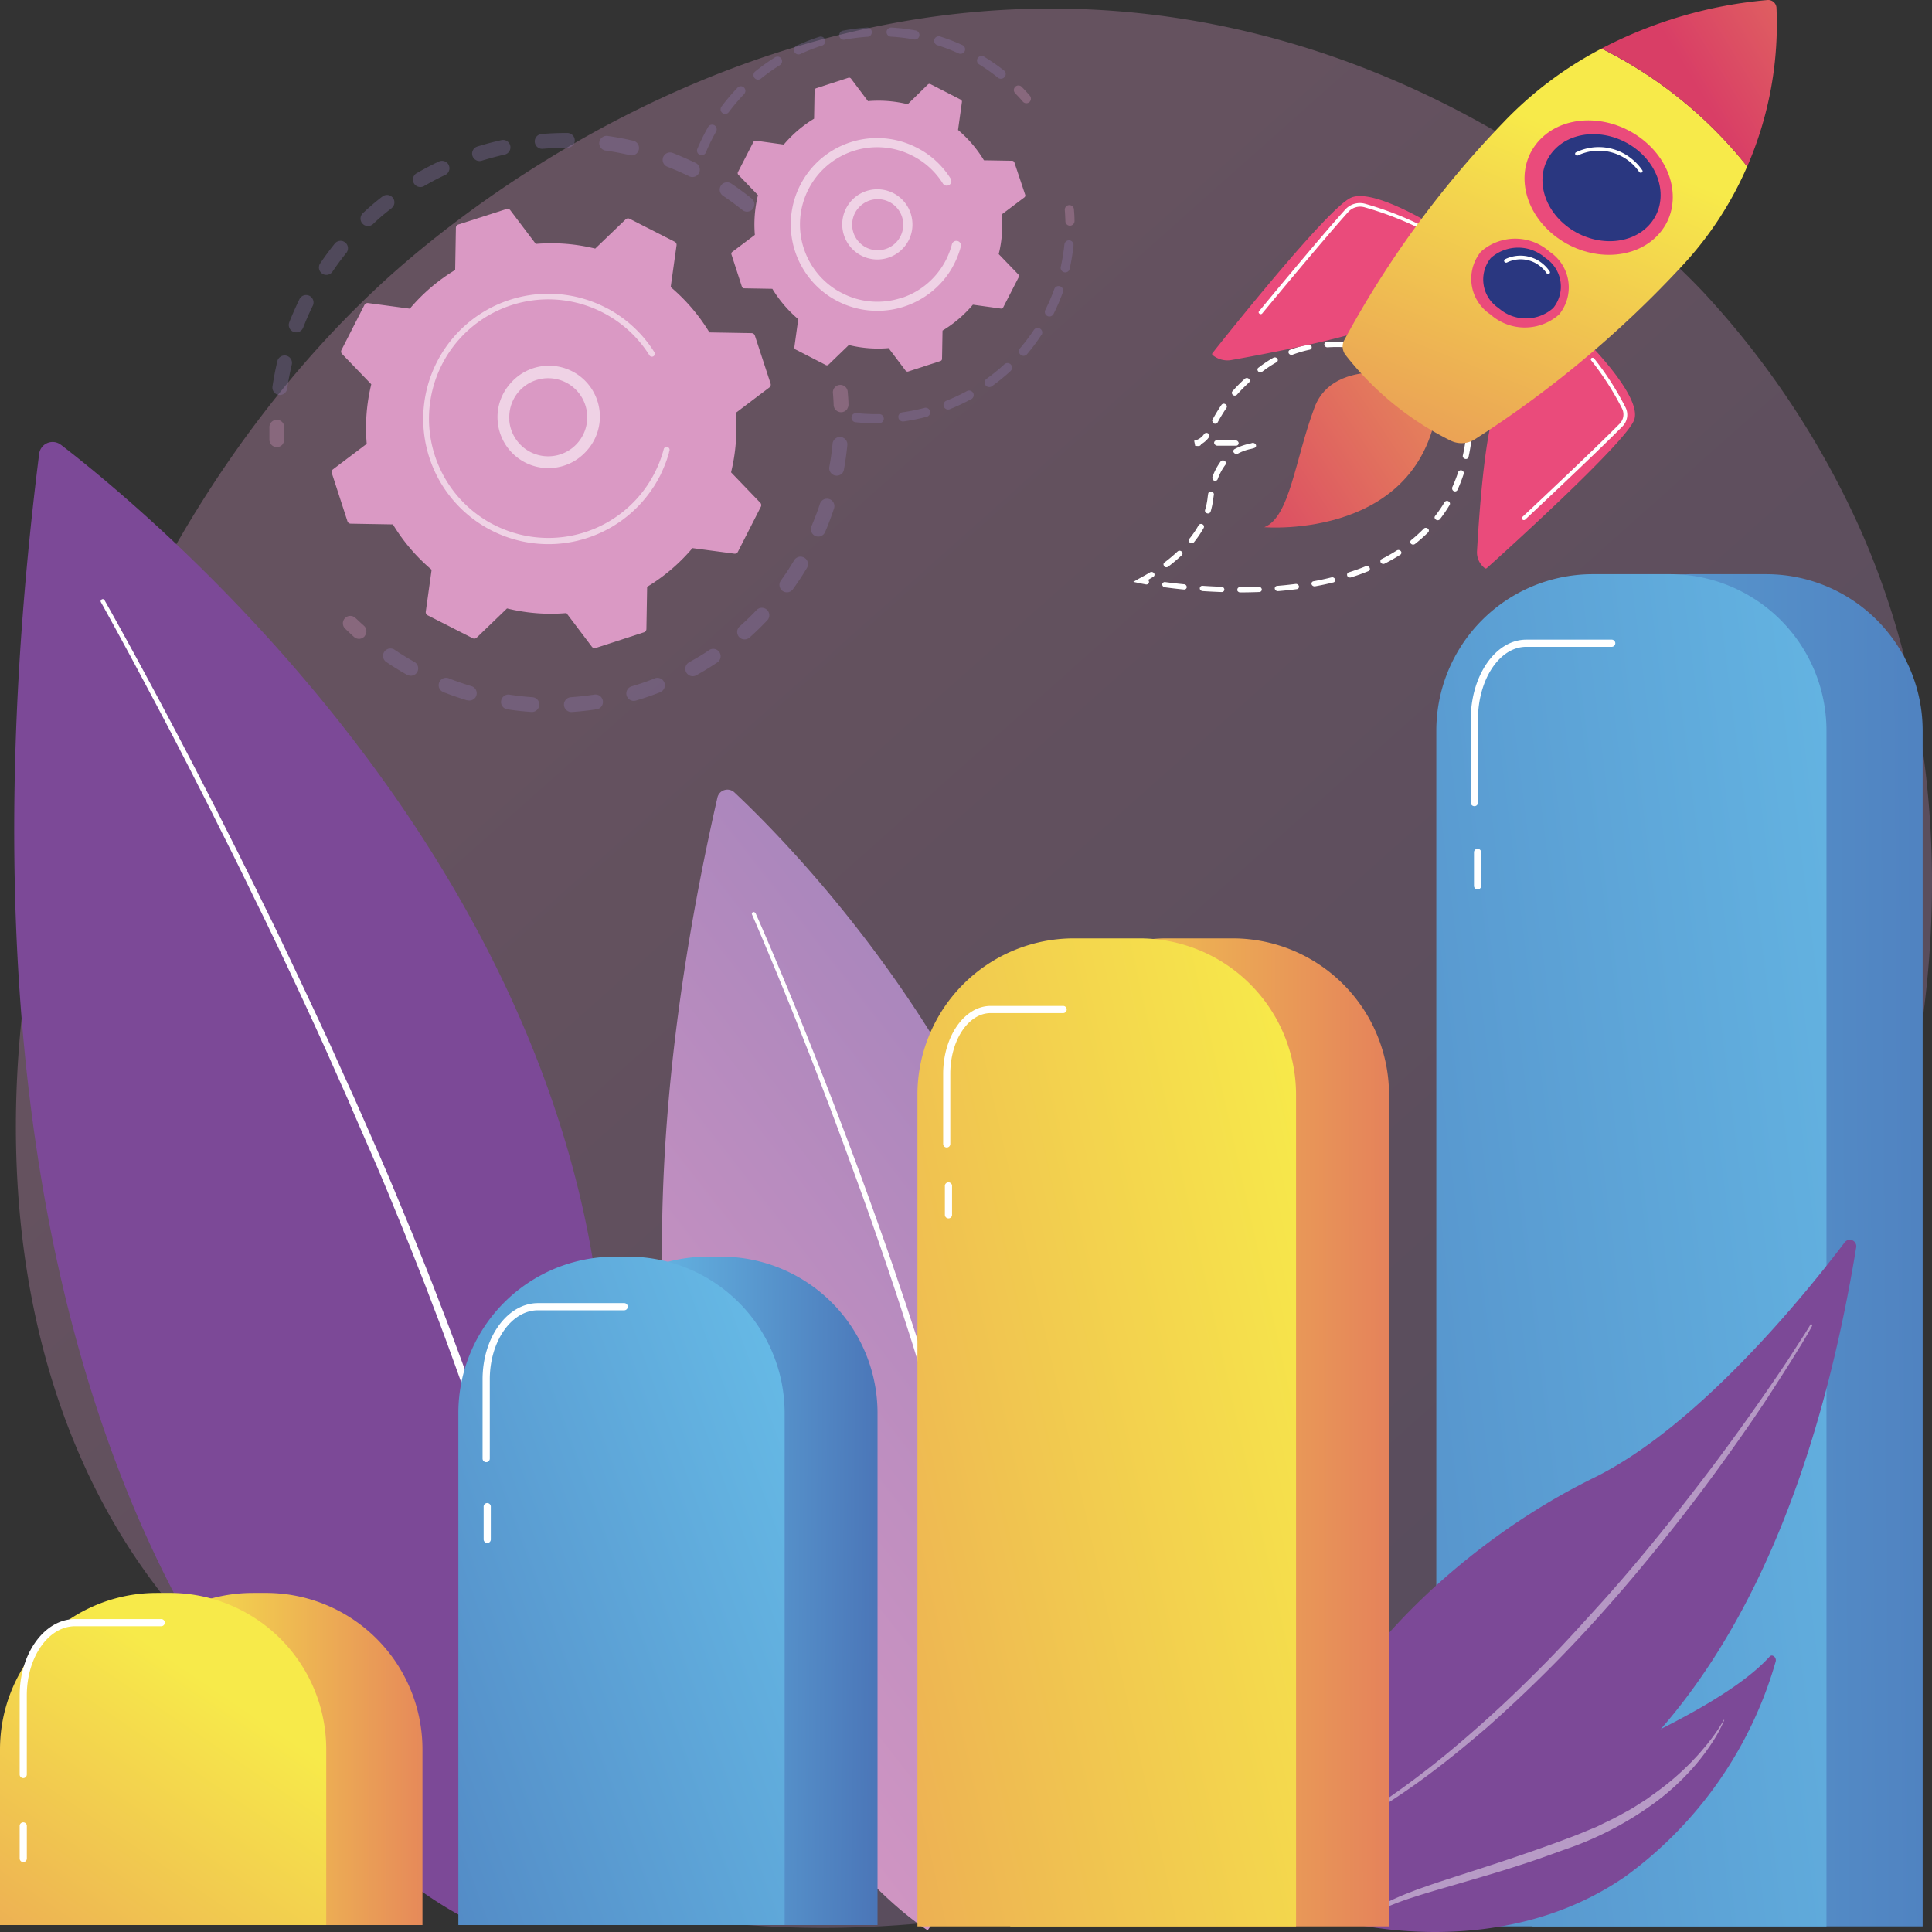
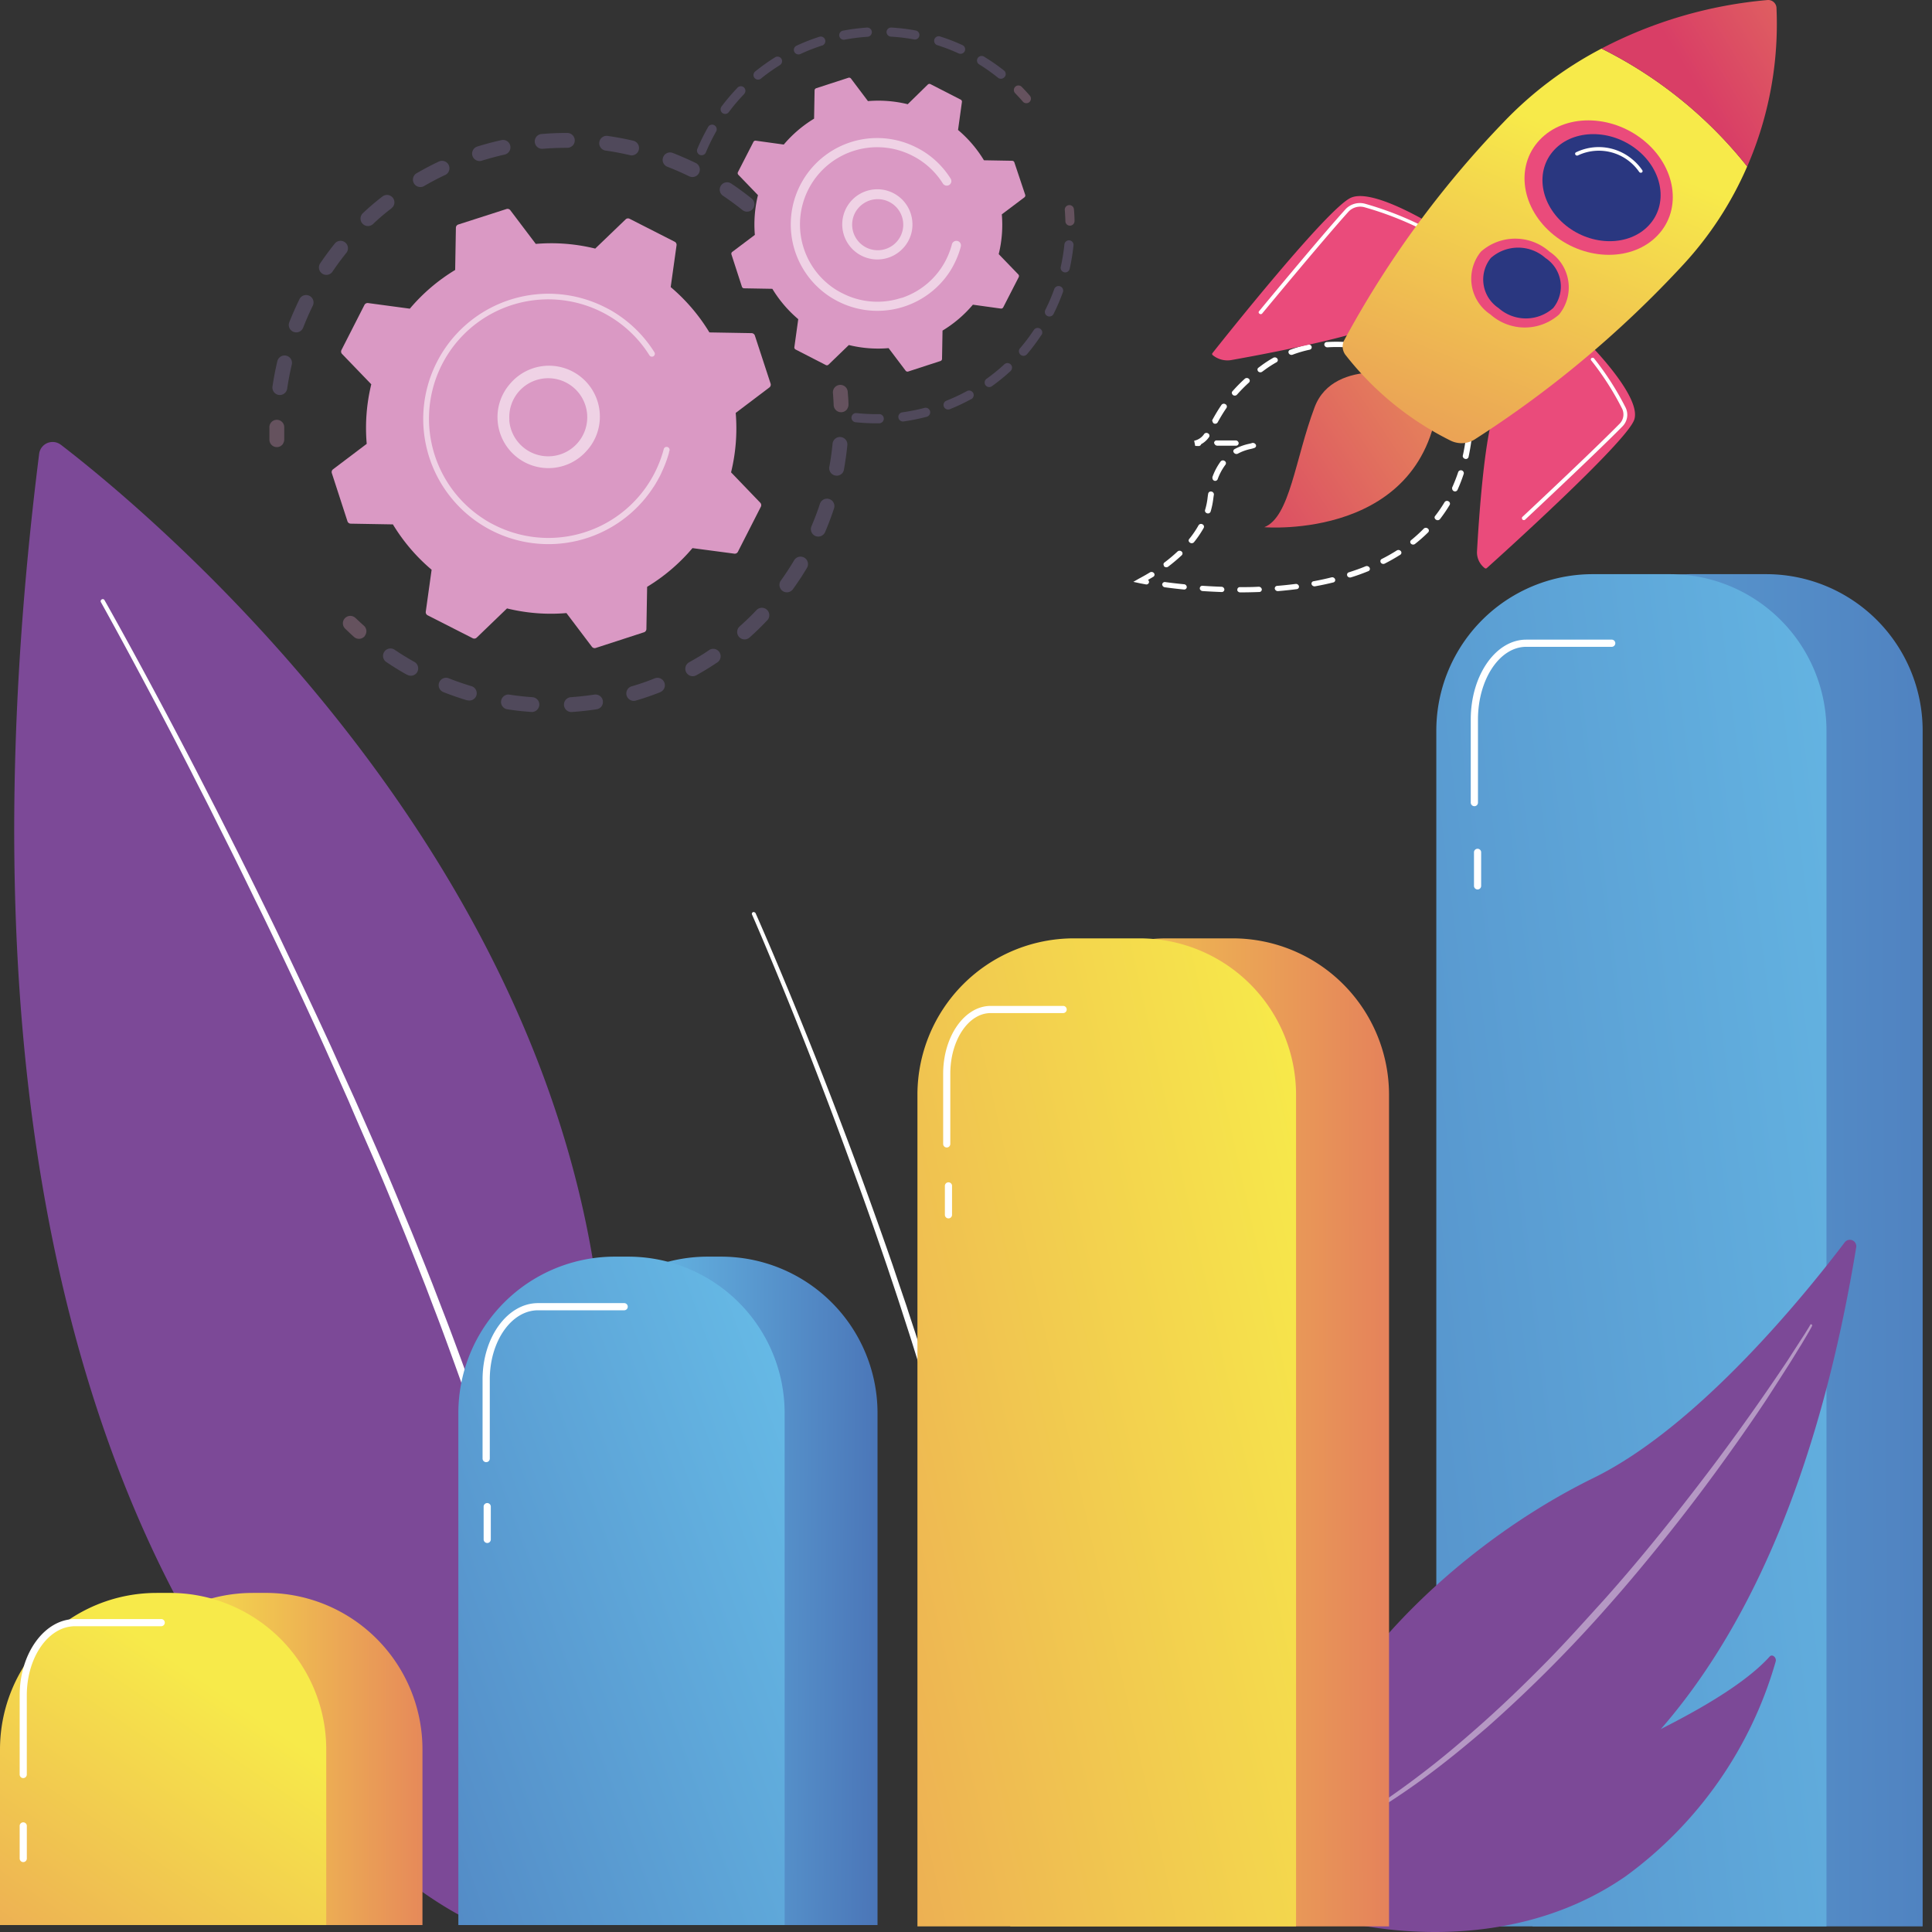
<svg xmlns="http://www.w3.org/2000/svg" xmlns:xlink="http://www.w3.org/1999/xlink" width="132.11" height="132.11" viewBox="0 0 132.11 132.11">
  <rect x="0" y="0" width="132.11" height="132.11" fill="#333333" stroke="none" />
  <defs>
    <style>.a,.q{isolation:isolate;}.b,.c{opacity:0.3;}.b{fill:url(#a);}.d{fill:url(#b);}.e{fill:url(#c);}.f{fill:url(#d);}.g{fill:url(#e);}.h{fill:url(#f);}.i{fill:url(#g);}.j,.q,.u,.w,.y{fill:#fff;}.j{opacity:0.56;}.k{fill:url(#h);}.l{fill:url(#i);}.m{fill:url(#j);}.n{fill:url(#k);}.o{fill:url(#l);}.p{fill:url(#m);}.q{mix-blend-mode:soft-light;}.r{fill:url(#n);}.s{fill:url(#o);}.t{fill:url(#p);}.v{fill:url(#q);}.w{opacity:0.45;}.x{fill:url(#r);}.y{opacity:0.43;}.z{fill:url(#s);}.aa{fill:url(#t);}.ab{fill:url(#u);}.ac{fill:url(#v);}.ad{fill:url(#w);}.ae{fill:url(#x);}.af{fill:url(#y);}.ag{fill:url(#z);}.ah{fill:url(#aa);}.ai{fill:url(#ab);}.aj{fill:url(#ac);}.ak{fill:url(#ad);}.al{fill:url(#ae);}.am{fill:url(#af);}.an{fill:url(#ag);}</style>
    <linearGradient id="a" x1="1.371" y1="0.821" x2="0.642" y2="0.035" gradientUnits="objectBoundingBox">
      <stop offset="0" stop-color="#937db9" />
      <stop offset="1" stop-color="#da99c4" />
    </linearGradient>
    <linearGradient id="b" x1="2.796" y1="-12.005" x2="3.613" y2="-12.005" xlink:href="#a" />
    <linearGradient id="c" x1="-555.418" y1="-35.634" x2="-553.754" y2="-35.634" xlink:href="#a" />
    <linearGradient id="d" x1="-349.439" y1="-43.402" x2="-348.718" y2="-43.402" xlink:href="#a" />
    <linearGradient id="e" x1="3.114" y1="-11.8" x2="3.913" y2="-11.8" xlink:href="#a" />
    <linearGradient id="f" x1="-587.22" y1="-17.555" x2="-585.655" y2="-17.555" xlink:href="#a" />
    <linearGradient id="g" x1="1.943" y1="-9.274" x2="5.699" y2="-4.225" xlink:href="#a" />
    <linearGradient id="h" x1="-574.877" y1="-10.095" x2="-574.163" y2="-10.095" xlink:href="#a" />
    <linearGradient id="i" x1="4.024" y1="-26.137" x2="4.873" y2="-26.137" xlink:href="#a" />
    <linearGradient id="j" x1="5.971" y1="-18.46" x2="6.664" y2="-18.46" xlink:href="#a" />
    <linearGradient id="k" x1="-996.92" y1="-9.164" x2="-995.024" y2="-9.164" xlink:href="#a" />
    <linearGradient id="l" x1="1.633" y1="-15.416" x2="7.243" y2="-7.869" xlink:href="#a" />
    <linearGradient id="m" x1="13.782" y1="-8.72" x2="15.397" y2="-8.72" gradientUnits="objectBoundingBox">
      <stop offset="0" stop-color="#7c4997" />
      <stop offset="1" stop-color="#ea4b7b" />
    </linearGradient>
    <linearGradient id="n" x1="0.887" y1="0.002" x2="0.102" y2="0.881" xlink:href="#a" />
    <linearGradient id="o" x1="-1.409" y1="0.551" x2="2.702" y2="0.451" gradientUnits="objectBoundingBox">
      <stop offset="0" stop-color="#6cc9f0" />
      <stop offset="1" stop-color="#3c519f" />
    </linearGradient>
    <linearGradient id="p" x1="1.878" y1="-0.067" x2="-2.487" y2="1.857" xlink:href="#o" />
    <linearGradient id="q" x1="33.011" y1="69.416" x2="33.381" y2="69.416" xlink:href="#m" />
    <linearGradient id="r" x1="-9.65" y1="-2.043" x2="-9.953" y2="-1.361" xlink:href="#m" />
    <linearGradient id="s" x1="-0.185" y1="0.502" x2="1.783" y2="0.497" gradientUnits="objectBoundingBox">
      <stop offset="0" stop-color="#f7ea4a" />
      <stop offset="1" stop-color="#d93e66" />
    </linearGradient>
    <linearGradient id="t" x1="1.072" y1="0.221" x2="-2.337" y2="2.216" xlink:href="#s" />
    <linearGradient id="u" x1="0.068" y1="0.497" x2="1.416" y2="0.517" xlink:href="#o" />
    <linearGradient id="v" x1="1.382" y1="-0.075" x2="-1.371" y2="1.977" xlink:href="#o" />
    <linearGradient id="w" x1="0.186" y1="0.5" x2="1.633" y2="0.5" xlink:href="#s" />
    <linearGradient id="x" x1="0.724" y1="0.329" x2="-0.887" y2="2.746" xlink:href="#s" />
    <linearGradient id="y" x1="2.751" y1="-1.124" x2="-0.322" y2="1.05" xlink:href="#s" />
    <linearGradient id="z" x1="7.33" y1="-10.356" x2="4.696" y2="-6.677" xlink:href="#m" />
    <linearGradient id="aa" x1="7.252" y1="-0.353" x2="2.452" y2="0.242" xlink:href="#m" />
    <linearGradient id="ab" x1="0.617" y1="0.238" x2="-0.144" y2="2.091" xlink:href="#s" />
    <linearGradient id="ac" x1="3.504" y1="-1.148" x2="0.563" y2="0.56" xlink:href="#s" />
    <linearGradient id="ad" x1="11.815" y1="-15.883" x2="9.117" y2="-13.856" xlink:href="#m" />
    <linearGradient id="ae" x1="0.952" y1="-0.135" x2="4.029" y2="-4.454" gradientUnits="objectBoundingBox">
      <stop offset="0" stop-color="#2a3780" />
      <stop offset="1" stop-color="#201d3f" />
    </linearGradient>
    <linearGradient id="af" x1="18.881" y1="-24.836" x2="14.798" y2="-21.765" xlink:href="#m" />
    <linearGradient id="ag" x1="1.1" y1="-0.63" x2="5.606" y2="-9.122" xlink:href="#ae" />
  </defs>
  <g class="a" transform="translate(0 0.01)">
    <g transform="translate(0 -0.01)">
-       <path class="b" d="M125.725,96.815c-16.888,28.609-53.225,40.972-79.709,35.271-7.236-1.556-21.341-8.489-31.431-20.855C-4.782,87.479,4.287,44.277,28.763,21.325,31.9,18.372,53.614-1.351,82.921,2.76c21.457,3.012,34.961,17.115,36.607,18.867a59.683,59.683,0,0,1,10.257,15.221C138.4,55.182,136.28,78.936,125.725,96.815Z" transform="translate(-3.019 -1.614)" />
      <g class="c" transform="translate(18.421 9.088)">
        <path class="d" d="M103.214,39.514a.508.508,0,0,1-.715.077c-.426-.339-.871-.667-1.324-.972a.506.506,0,0,1-.143-.7h0a.508.508,0,0,1,.7-.14c.479.32.948.667,1.4,1.025a.506.506,0,0,1,.109.67.264.264,0,0,1-.026.037Zm-4.358-2.229c-.492-.241-1-.461-1.506-.659a.507.507,0,0,1,.365-.945c.529.206,1.059.439,1.588.691a.508.508,0,0,1,.233.68.53.53,0,0,1-.029.053.508.508,0,0,1-.651.18ZM94.8,35.839c-.529-.124-1.075-.228-1.615-.307a.507.507,0,1,1,.146-1c.569.082,1.141.191,1.7.32a.511.511,0,0,1,.387.612.529.529,0,0,1-.066.159.511.511,0,0,1-.548.22Zm-4.278-.5c-.548,0-1.1.019-1.644.064a.508.508,0,1,1-.082-1.011c.572-.048,1.154-.071,1.729-.069a.511.511,0,0,1,.426.794.529.529,0,0,1-.426.222Zm-4.286.463c-.529.119-1.059.265-1.588.426a.508.508,0,0,1-.3-.969c.551-.172,1.112-.323,1.673-.447a.507.507,0,1,1,.22.99Zm-4.072,1.4c-.5.233-.985.492-1.456.765a.508.508,0,0,1-.511-.876c.5-.289,1.011-.561,1.53-.807a.509.509,0,1,1,.437.919ZM70.795,52.237a.511.511,0,0,1-.429-.577c.085-.567.193-1.141.326-1.7a.508.508,0,1,1,.987.233c-.124.529-.228,1.075-.307,1.615a.49.49,0,0,1-.077.2A.508.508,0,0,1,70.795,52.237Zm7.717-12.765a13.8,13.8,0,0,0-1.257,1.067.509.509,0,1,1-.694-.744,16.974,16.974,0,0,1,1.324-1.128.508.508,0,0,1,.741.672.453.453,0,0,1-.124.127Zm-6.706,8.453a.508.508,0,0,1-.291-.657c.209-.529.445-1.059.7-1.588a.508.508,0,0,1,.913.445c-.241.492-.463,1-.662,1.506a.508.508,0,0,1-.048.093.5.5,0,0,1-.609.2Zm3.632-5.43c-.341.424-.67.868-.977,1.324a.508.508,0,0,1-.847-.559h0c.323-.477.667-.945,1.027-1.392a.508.508,0,0,1,.829.574Z" transform="translate(-70.155 -34.319)" />
        <path class="e" d="M70.521,110.032a.53.53,0,0,0,.079-.291v-.794a.508.508,0,1,0-1.014,0v.831a.508.508,0,0,0,.935.265Z" transform="translate(-69.585 -88.79)" />
      </g>
      <g class="c" transform="translate(23.445 26.319)">
        <path class="f" d="M93.608,163.85a.508.508,0,0,0-.087-.651c-.2-.175-.389-.357-.577-.529a.508.508,0,0,0-.709.728c.2.193.4.384.609.569a.511.511,0,0,0,.717-.04A.381.381,0,0,0,93.608,163.85Z" transform="translate(-92.08 -146.731)" />
        <path class="g" d="M130.506,126.739a.508.508,0,1,1-.826-.59q.469-.651.887-1.355a.51.51,0,1,1,.871.529c-.119.2-.244.4-.371.6C130.887,126.194,130.7,126.472,130.506,126.739Zm1.52-3.622a.511.511,0,0,1-.265-.667c.212-.5.405-1,.572-1.514a.508.508,0,1,1,.964.318c-.177.529-.379,1.075-.6,1.588a.35.35,0,0,1-.04.077.511.511,0,0,1-.63.2Zm-3.277,5.755c-.389.41-.794.81-1.223,1.189a.508.508,0,1,1-.675-.76c.4-.357.794-.736,1.16-1.125a.508.508,0,0,1,.794.622A.553.553,0,0,1,128.748,128.873Zm4.641-9.89a.508.508,0,0,1-.408-.593c.1-.529.172-1.059.222-1.588a.508.508,0,0,1,1.011.1c-.056.564-.135,1.13-.236,1.689a.548.548,0,0,1-.071.183.514.514,0,0,1-.519.212Zm-8.051,12.771c-.469.315-.956.614-1.451.889a.508.508,0,1,1-.492-.889c.469-.265.935-.529,1.379-.842a.507.507,0,0,1,.564.842Zm-3.955,2.062c-.529.206-1.059.392-1.612.551a.508.508,0,1,1-.286-.974,16.078,16.078,0,0,0,1.53-.529.508.508,0,1,1,.368.945Zm-4.313,1.152c-.559.087-1.128.148-1.692.188a.508.508,0,0,1-.069-1.014c.529-.037,1.077-.1,1.61-.177a.508.508,0,0,1,.577.426.53.53,0,0,1-.074.352.506.506,0,0,1-.352.225Zm-4.458.185c-.567-.04-1.136-.1-1.694-.191a.508.508,0,0,1,.156-1c.529.082,1.059.143,1.607.18a.508.508,0,0,1,.471.529.49.49,0,0,1-.079.238A.5.5,0,0,1,112.613,135.152Zm-4.395-.794c-.529-.161-1.083-.349-1.61-.559a.507.507,0,1,1,.373-.942c.5.2,1.014.373,1.528.529a.506.506,0,0,1,.341.63.529.529,0,0,1-.061.13.508.508,0,0,1-.572.2Zm-4.106-1.745c-.363-.2-.725-.421-1.075-.646l-.376-.249a.508.508,0,0,1,.569-.839l.357.236c.331.212.675.418,1.019.612a.508.508,0,0,1,.2.691l-.016.029a.508.508,0,0,1-.675.159Z" transform="translate(-99.718 -112.786)" />
        <path class="h" d="M219.638,104.49a.514.514,0,0,0,.079-.3c0-.265-.029-.553-.05-.829a.508.508,0,1,0-1.011.082q.032.4.048.794a.508.508,0,0,0,.935.265Z" transform="translate(-185.143 -102.866)" />
      </g>
      <path class="i" d="M117.869,62.6a.244.244,0,0,0-.222-.164l-2.886-.05a12.657,12.657,0,0,0-2.647-3.1l.4-2.856a.236.236,0,0,0-.127-.244L109.3,54.614a.236.236,0,0,0-.265.04l-2.081,2a12.591,12.591,0,0,0-4.066-.32l-1.739-2.3a.241.241,0,0,0-.265-.085L97.59,55.008a.238.238,0,0,0-.164.222l-.05,2.886a12.551,12.551,0,0,0-3.1,2.647l-2.856-.384a.244.244,0,0,0-.246.127L89.6,63.593a.236.236,0,0,0,.04.265l2,2.076a12.583,12.583,0,0,0-.312,4.072l-2.3,1.739a.236.236,0,0,0-.085.265L90.011,75.3a.238.238,0,0,0,.222.164l2.886.05a12.6,12.6,0,0,0,2.647,3.1l-.4,2.87a.244.244,0,0,0,.127.246l3.087,1.57a.238.238,0,0,0,.265-.04l2.076-2a12.578,12.578,0,0,0,4.064.318l1.739,2.3a.238.238,0,0,0,.265.085l3.3-1.072a.238.238,0,0,0,.164-.222l.05-2.886a12.6,12.6,0,0,0,3.1-2.647l2.862.379a.236.236,0,0,0,.244-.127l1.573-3.087a.241.241,0,0,0-.04-.265l-2-2.081a12.651,12.651,0,0,0,.318-4.064l2.3-1.739a.238.238,0,0,0,.085-.265Z" transform="translate(-66.252 -39.656)" />
      <path class="j" d="M138.584,103.155a3.481,3.481,0,0,1-6.089-2.06,3.442,3.442,0,0,1,.852-2.523,3.481,3.481,0,0,1,5.559,4.172A3.44,3.44,0,0,1,138.584,103.155Zm-5.295-2.118a2.67,2.67,0,1,0,.657-1.935,2.484,2.484,0,0,0-.238.318,2.647,2.647,0,0,0-.408,1.623Z" transform="translate(-98.467 -72.33)" />
      <path class="j" d="M128.741,91.583c.159-.246.3-.5.439-.762h0c.042-.082.082-.167.122-.265a8.338,8.338,0,0,0,.482-1.284v-.016a.385.385,0,0,0,.013-.053.345.345,0,0,1,.029-.1.206.206,0,0,0-.087-.222.164.164,0,0,0-.058-.026.2.2,0,0,0-.249.146,8.159,8.159,0,0,1-11.587,5.186,6.434,6.434,0,0,1-.728-.416,8.156,8.156,0,0,1,8.13-14.118c.246.127.487.265.717.413a8.124,8.124,0,0,1,2.488,2.518.183.183,0,0,0,.064.064.2.2,0,0,0,.217,0,.2.2,0,0,0,.064-.265,8.532,8.532,0,0,0-2.613-2.647,6.607,6.607,0,0,0-.754-.429,8.561,8.561,0,1,0,3.307,12.276Z" transform="translate(-84.045 -58.29)" />
      <g class="c" transform="translate(47.657 1.882)">
        <path class="k" d="M269.41,23.162a.307.307,0,0,0-.026-.373c-.172-.2-.355-.4-.543-.59a.313.313,0,1,0-.447.437c.177.183.352.371.516.564a.315.315,0,0,0,.442.032.238.238,0,0,0,.058-.069Z" transform="translate(-246.622 -18.131)" />
        <path class="l" d="M207.435,10.484a.318.318,0,0,1-.442.05,12.706,12.706,0,0,0-1.059-.768c-.077-.05-.154-.1-.233-.148a.312.312,0,0,1-.1-.432.326.326,0,0,1,.432-.1l.246.156a13.305,13.305,0,0,1,1.12.794.312.312,0,0,1,.069.413.162.162,0,0,0-.029.037ZM204.3,8.869a13.114,13.114,0,0,0-1.485-.572A.314.314,0,0,1,203,7.7a13.036,13.036,0,0,1,1.557.6.312.312,0,0,1,.156.416.17.17,0,0,1-.021.037A.315.315,0,0,1,204.3,8.869Zm-3.044-.956a12.626,12.626,0,0,0-1.588-.191.318.318,0,0,1-.3-.331A.312.312,0,0,1,199.7,7.1a13.4,13.4,0,0,1,1.66.2.312.312,0,0,1,.251.365.316.316,0,0,1-.357.251Zm-3.177-.183a13.184,13.184,0,0,0-1.588.2.313.313,0,0,1-.119-.614,13.382,13.382,0,0,1,1.657-.214.315.315,0,0,1,.334.294.339.339,0,0,1-.05.191.318.318,0,0,1-.23.143Zm-3.121.6a12.932,12.932,0,0,0-1.482.58.315.315,0,0,1-.416-.154.31.31,0,0,1,.154-.416,13.465,13.465,0,0,1,1.557-.609.315.315,0,0,1,.193.6Zm-2.878,1.337a12.383,12.383,0,0,0-1.3.924.313.313,0,1,1-.394-.487,13.588,13.588,0,0,1,1.358-.969.312.312,0,0,1,.429.434A.307.307,0,0,1,192.078,9.666Zm-2.467,2a12.574,12.574,0,0,0-1.03,1.212.312.312,0,0,1-.439.064.318.318,0,0,1-.064-.439,13.787,13.787,0,0,1,1.08-1.273.312.312,0,0,1,.49.387A.35.35,0,0,1,189.611,11.668Zm-3.015,4.14a.318.318,0,0,1-.169-.41,13.2,13.2,0,0,1,.633-1.308c.034-.064.069-.127.106-.191a.31.31,0,0,1,.429-.116.315.315,0,0,1,.116.429l-.1.18a13.47,13.47,0,0,0-.6,1.247.3.3,0,0,1-.026.05.315.315,0,0,1-.384.119Z" transform="translate(-186.403 -7.098)" />
      </g>
      <g class="c" transform="translate(58.228 14.024)">
        <path class="m" d="M240.236,68.482a13.571,13.571,0,0,1-.987,1.324.314.314,0,1,1-.477-.408,13.184,13.184,0,0,0,.942-1.25.315.315,0,0,1,.529.341Zm.4-1.281a.315.315,0,0,1-.14-.421,13.016,13.016,0,0,0,.617-1.44.314.314,0,0,1,.59.212,13.533,13.533,0,0,1-.646,1.509l-.018.029a.312.312,0,0,1-.4.111Zm-2.531,3.775a13.555,13.555,0,0,1-1.273,1.032.313.313,0,0,1-.365-.508,12.76,12.76,0,0,0,1.215-.987.312.312,0,0,1,.477.4A.24.24,0,0,1,238.108,70.976Zm3.682-6.767a.31.31,0,0,1-.236-.373,13.33,13.33,0,0,0,.251-1.546.313.313,0,0,1,.622.064,13.413,13.413,0,0,1-.265,1.62.312.312,0,0,1-.376.236Zm-6.354,8.67a13.3,13.3,0,0,1-1.485.7.314.314,0,0,1-.233-.582,12.806,12.806,0,0,0,1.419-.664.315.315,0,0,1,.426.127.31.31,0,0,1-.013.318.294.294,0,0,1-.109.106Zm-3.044,1.21a13.433,13.433,0,0,1-1.61.323.315.315,0,0,1-.087-.622,13.284,13.284,0,0,0,1.538-.307.313.313,0,0,1,.159.606Zm-3.248.447a14.138,14.138,0,0,1-1.641-.074.315.315,0,0,1,.066-.625,12.844,12.844,0,0,0,1.565.071.312.312,0,0,1,.32.307.318.318,0,0,1-.31.32Z" transform="translate(-227.244 -59.615)" />
        <path class="n" d="M282.944,54.224a.32.32,0,0,0,.048-.177c0-.265-.019-.529-.04-.794a.313.313,0,1,0-.625.053c.019.265.032.508.04.762a.311.311,0,0,0,.577.156Z" transform="translate(-267.744 -52.966)" />
      </g>
      <path class="o" d="M214.793,25.844a.159.159,0,0,0-.148-.111l-1.933-.034a8.4,8.4,0,0,0-1.771-2.073l.265-1.914a.154.154,0,0,0-.085-.161l-2.065-1.059a.161.161,0,0,0-.183.029L207.5,21.865a8.442,8.442,0,0,0-2.719-.212l-1.162-1.543a.162.162,0,0,0-.177-.053l-2.2.715a.161.161,0,0,0-.111.148l-.034,1.933a8.456,8.456,0,0,0-2.073,1.771l-1.914-.265a.154.154,0,0,0-.161.085l-1.059,2.065a.161.161,0,0,0,.029.183l1.34,1.39a8.448,8.448,0,0,0-.212,2.719L195.5,31.965a.156.156,0,0,0-.053.175l.715,2.205a.159.159,0,0,0,.148.109l1.933.034a8.472,8.472,0,0,0,1.771,2.076l-.265,1.911a.159.159,0,0,0,.085.164L201.9,39.7a.156.156,0,0,0,.183-.026l1.39-1.342a8.373,8.373,0,0,0,2.719.212l1.165,1.543a.159.159,0,0,0,.175.056l2.205-.717a.156.156,0,0,0,.109-.148l.034-1.933a8.411,8.411,0,0,0,2.076-1.771l1.911.265a.159.159,0,0,0,.164-.085l1.059-2.065a.162.162,0,0,0-.026-.183l-1.342-1.39a8.369,8.369,0,0,0,.212-2.719l1.543-1.162a.161.161,0,0,0,.056-.177Z" transform="translate(-145.43 -14.739)" />
      <path class="j" d="M228.483,52.861a2.4,2.4,0,1,1,.582-1.718,2.343,2.343,0,0,1-.371,1.438A2.165,2.165,0,0,1,228.483,52.861Zm-2.936-.233a1.745,1.745,0,0,0,2.462-.167h0a1.745,1.745,0,0,0-2.626-2.3,2.2,2.2,0,0,0-.156.2A1.75,1.75,0,0,0,225.547,52.628Z" transform="translate(-166.677 -35.947)" />
      <path class="j" d="M221.7,44.778a5.3,5.3,0,0,0,.3-.529,5.874,5.874,0,0,0,.434-1.12l.013-.053a.312.312,0,0,0-.132-.344.265.265,0,0,0-.09-.04.315.315,0,0,0-.384.222,5.37,5.37,0,0,1-.4,1.059h0a.561.561,0,0,0-.029.056,5.239,5.239,0,0,1-1.723,1.927,5.3,5.3,0,0,1-1.276.627h-.034a5.234,5.234,0,0,1-4.027-.315,4.832,4.832,0,0,1-.471-.265,5.279,5.279,0,0,1,5.263-9.139,5.011,5.011,0,0,1,.463.265,5.258,5.258,0,0,1,1.612,1.628.281.281,0,0,0,.1.1.312.312,0,0,0,.434-.429,5.887,5.887,0,0,0-1.8-1.824,5.647,5.647,0,0,0-.529-.3,5.906,5.906,0,0,0-5.888,10.224,6.037,6.037,0,0,0,.529.3A5.917,5.917,0,0,0,221.7,44.778Z" transform="translate(-156.748 -26.213)" />
      <path class="p" d="M6.879,128.769c8.7,6.7,57.749,47.729,27.508,100.67,0,0-39.241-18.7-29-100.053a.927.927,0,0,1,1.488-.617Z" transform="translate(-2.71 -98.352)" />
      <path class="q" d="M26.267,169.242s2.6,4.572,6.234,11.579l1.406,2.737,1.485,2.941c.5,1.011,1.025,2.049,1.543,3.116l.794,1.615q.4.818.794,1.652c1.059,2.221,2.15,4.532,3.232,6.883q.794,1.771,1.61,3.563c.529,1.2,1.059,2.4,1.588,3.611s1.04,2.417,1.538,3.629q.373.908.752,1.813c.249.6.484,1.207.728,1.808s.479,1.2.717,1.8l.688,1.787c.463,1.181.895,2.361,1.324,3.518.85,2.316,1.625,4.575,2.327,6.727s1.324,4.2,1.853,6.1c.265.948.506,1.869.728,2.743l.328,1.273c.1.416.185.821.265,1.213.172.794.352,1.517.484,2.2s.251,1.324.36,1.877l.151.794c.037.265.074.492.109.715.066.445.124.823.169,1.128l.143.94a.32.32,0,0,1-.633.1h0v-.013s-.048-.323-.135-.929c-.045-.3-.1-.678-.164-1.12-.034-.22-.069-.455-.106-.707s-.1-.529-.146-.794c-.106-.564-.222-1.189-.347-1.866s-.3-1.406-.474-2.187c-.087-.389-.172-.794-.265-1.207s-.209-.834-.318-1.271c-.22-.868-.442-1.784-.715-2.729-.529-1.9-1.128-3.942-1.813-6.089s-1.453-4.4-2.293-6.719c-.421-1.157-.844-2.335-1.3-3.516-.228-.593-.453-1.189-.68-1.787l-.709-1.8c-.238-.6-.474-1.2-.72-1.808s-.492-1.207-.741-1.811c-.49-1.215-1-2.42-1.528-3.632s-1.059-2.412-1.565-3.614l-1.588-3.566c-1.059-2.353-2.139-4.667-3.2-6.883q-.4-.834-.794-1.652t-.794-1.618c-.514-1.059-1.03-2.118-1.528-3.121s-1-1.993-1.472-2.944-.948-1.853-1.392-2.743c-.9-1.753-1.734-3.357-2.483-4.765s-1.408-2.647-1.956-3.659c-1.093-2.023-1.739-3.177-1.739-3.177a.135.135,0,0,1,.053-.185.132.132,0,0,1,.193.048Z" transform="translate(-19.119 -128.201)" />
-       <path class="r" d="M182.329,218.573c6.06,5.684,39.9,40.208,13.208,77.8,0,0-28.136-16.988-14.383-77.432a.7.7,0,0,1,1.175-.368Z" transform="translate(-132.102 -164.381)" />
      <path class="q" d="M201.06,250.012s1.623,3.635,3.833,9.176c.556,1.385,1.144,2.891,1.758,4.5s1.247,3.283,1.882,5.03,1.284,3.566,1.925,5.416q.469,1.4.948,2.8c.3.942.622,1.885.921,2.835s.606,1.9.89,2.846c.146.474.289.945.432,1.419s.265.945.416,1.414.265.94.408,1.406.265.932.384,1.4c.265.924.5,1.853.733,2.748.469,1.805.887,3.561,1.255,5.234s.683,3.259.937,4.731c.14.736.244,1.445.347,2.118q.079.5.151.985c.045.32.082.63.119.932.071.6.154,1.167.2,1.692s.09,1.006.13,1.44c.019.22.037.424.053.617s.021.379.029.548c.019.339.034.627.045.86.024.469.037.717.037.717a.289.289,0,0,1-.574.032h0s0-.246-.032-.709c0-.23-.026-.516-.042-.852q0-.249-.024-.529c-.016-.191-.034-.4-.05-.612-.037-.431-.079-.908-.122-1.43s-.124-1.08-.193-1.678c-.037-.3-.069-.609-.114-.927s-.1-.643-.146-.979c-.1-.67-.2-1.377-.334-2.118-.246-1.467-.553-3.05-.908-4.715s-.765-3.42-1.223-5.226c-.23-.9-.461-1.819-.717-2.743-.124-.461-.251-.927-.376-1.392s-.265-.935-.4-1.406-.265-.94-.408-1.414-.281-.945-.424-1.419c-.265-.948-.58-1.9-.871-2.843s-.606-1.893-.908-2.835-.622-1.874-.929-2.8c-.633-1.853-1.263-3.672-1.9-5.422s-1.255-3.441-1.853-5.03-1.183-3.105-1.729-4.5c-2.184-5.546-3.783-9.186-3.783-9.186a.122.122,0,0,1,.222-.1Z" transform="translate(-149.413 -187.613)" />
      <path class="s" d="M421.191,162.72h5.276a10.7,10.7,0,0,1,10.7,10.7v81.765H410.49V173.423a10.7,10.7,0,0,1,10.7-10.7Z" transform="translate(-305.696 -123.459)" />
      <path class="t" d="M396.34,162.72h5.279a10.7,10.7,0,0,1,10.7,10.7v81.765H385.64V173.423A10.7,10.7,0,0,1,396.34,162.72Z" transform="translate(-287.425 -123.459)" />
      <path class="u" d="M392.186,181.819a.246.246,0,0,1-.246-.246v-5.681c0-3.013,1.7-5.461,3.794-5.461H401.6a.246.246,0,0,1,0,.49h-5.866c-1.821,0-3.3,2.229-3.3,4.972v5.681a.244.244,0,0,1-.244.246Z" transform="translate(-291.37 -126.692)" />
      <path class="u" d="M392.186,228.487a.246.246,0,0,1-.246-.244v-2.316a.246.246,0,0,1,.49,0v2.316A.244.244,0,0,1,392.186,228.487Z" transform="translate(-291.149 -167.665)" />
      <path class="v" d="M361.65,460.221a12.5,12.5,0,0,1,7.174-6.944c5.273-2.155,18.042-6.817,21.973-11.172.175-.193.487.069.408.344a27.533,27.533,0,0,1-10.25,14.677C372.245,463.175,361.65,460.221,361.65,460.221Z" transform="translate(-269.785 -328.832)" />
-       <path class="w" d="M391.476,458.657a9.418,9.418,0,0,1-.86,1.588,15.211,15.211,0,0,1-1.085,1.451,16.975,16.975,0,0,1-2.647,2.491,22.888,22.888,0,0,1-6.422,3.354c-.564.209-1.133.41-1.7.609s-1.141.384-1.713.567-1.146.36-1.721.529l-1.729.508c-1.149.339-2.3.659-3.441,1.03-.569.18-1.125.387-1.673.617a9.614,9.614,0,0,0-1.551.855h0a.085.085,0,0,1-.114-.021.082.082,0,0,1,.016-.111,8.286,8.286,0,0,1,1.53-.985c.529-.265,1.1-.511,1.663-.725l.424-.164.426-.151c.283-.1.567-.2.852-.294.569-.193,1.141-.376,1.713-.561,1.141-.368,2.279-.733,3.412-1.115s2.263-.776,3.386-1.189c.556-.212,1.125-.41,1.665-.646l.821-.336c.265-.124.529-.265.794-.386s.529-.265.794-.405l.778-.429c.265-.151.5-.315.752-.471.122-.082.252-.156.371-.241l.363-.265a18.67,18.67,0,0,0,2.706-2.3c.2-.22.41-.429.6-.657s.389-.45.567-.688a10.881,10.881,0,0,0,1-1.485h.019Z" transform="translate(-273.575 -341.031)" />
      <path class="x" d="M386.35,335.175a.442.442,0,0,0-.794-.339c-2.682,3.537-10,12.591-17.168,16.1-11.664,5.721-22.8,18.084-20.535,27.649C347.86,378.588,378.236,384.534,386.35,335.175Z" transform="translate(-259.424 -249.873)" />
      <path class="y" d="M394.232,356.571c-.061.127-.122.225-.183.336l-.185.318-.376.633c-.265.421-.514.837-.776,1.252q-.794,1.247-1.588,2.473c-1.085,1.636-2.216,3.243-3.373,4.831s-2.348,3.145-3.579,4.678-2.483,3.044-3.786,4.516a93.782,93.782,0,0,1-8.313,8.355c-1.488,1.287-3.01,2.533-4.6,3.688a50.739,50.739,0,0,1-4.969,3.177.082.082,0,0,1-.111-.032.079.079,0,0,1,.029-.109h0a57.046,57.046,0,0,0,4.85-3.3c1.565-1.175,3.058-2.441,4.516-3.743s2.862-2.663,4.236-4.056,2.671-2.851,3.995-4.307c2.6-2.912,5.049-5.986,7.413-9.112q1.763-2.346,3.442-4.765.839-1.207,1.655-2.428l.794-1.231.4-.617.193-.312c.064-.1.13-.212.18-.3v-.016a.079.079,0,0,1,.109-.032A.082.082,0,0,1,394.232,356.571Z" transform="translate(-270.322 -265.903)" />
      <path class="z" d="M281.163,256.79h4.5a10.7,10.7,0,0,1,10.7,10.7v56.862h-25.9V267.49a10.7,10.7,0,0,1,10.7-10.7Z" transform="translate(-201.381 -192.625)" />
      <path class="aa" d="M256.31,256.79h4.5a10.7,10.7,0,0,1,10.7,10.7v56.862H245.62V267.491A10.7,10.7,0,0,1,256.31,256.79Z" transform="translate(-182.886 -192.625)" />
      <path class="u" d="M251.494,277.6a.244.244,0,0,1-.244-.244v-4.794c0-2.56,1.459-4.643,3.251-4.643h4.974a.246.246,0,0,1,0,.49H254.5c-1.522,0-2.761,1.853-2.761,4.154v4.794a.244.244,0,0,1-.246.244Z" transform="translate(-186.757 -199.135)" />
      <path class="u" d="M251.49,316.833a.244.244,0,0,1-.244-.244v-1.954a.246.246,0,1,1,.49,0v1.954a.244.244,0,0,1-.246.244Z" transform="translate(-186.635 -233.52)" />
      <path class="ab" d="M158.121,339h.908a10.7,10.7,0,0,1,10.7,10.7v35.006H147.42v-35A10.7,10.7,0,0,1,158.121,339Z" transform="translate(-109.724 -253.071)" />
      <path class="ac" d="M133.273,339h.908a10.7,10.7,0,0,1,10.7,10.7v35.006H122.57v-35A10.7,10.7,0,0,1,133.273,339Z" transform="translate(-91.228 -253.071)" />
      <path class="u" d="M128.846,358.052a.246.246,0,0,1-.246-.244v-5.416c0-2.875,1.7-5.215,3.794-5.215h5.866a.246.246,0,1,1,0,.49h-5.866c-1.821,0-3.3,2.118-3.3,4.726v5.416A.244.244,0,0,1,128.846,358.052Z" transform="translate(-95.602 -258.07)" />
      <path class="u" d="M128.843,402.407a.246.246,0,0,1-.246-.246v-2.216a.246.246,0,1,1,.49,0v2.2a.246.246,0,0,1-.244.265Z" transform="translate(-95.526 -296.898)" />
      <path class="ad" d="M35.551,425.86h.908a10.7,10.7,0,0,1,10.7,10.7v12.011H24.85V436.561a10.7,10.7,0,0,1,10.7-10.7Z" transform="translate(-18.271 -316.937)" />
      <path class="ae" d="M10.7,425.86h.908a10.7,10.7,0,0,1,10.7,10.7v12.011H0V436.561a10.7,10.7,0,0,1,10.7-10.7Z" transform="translate(0 -316.937)" />
      <path class="u" d="M5.324,443.482a.244.244,0,0,1-.244-.244v-5.416c0-2.875,1.7-5.215,3.791-5.215h5.864a.246.246,0,1,1,0,.49H8.868c-1.821,0-3.3,2.118-3.3,4.726v5.416A.246.246,0,0,1,5.324,443.482Z" transform="translate(-3.735 -321.896)" />
      <path class="u" d="M5.32,487.827a.246.246,0,0,1-.244-.246v-2.205a.246.246,0,1,1,.49,0v2.205A.246.246,0,0,1,5.32,487.827Z" transform="translate(-3.731 -360.497)" />
      <path class="u" d="M303.16,107.61l.4-.23.066-.034c.116-.064.357-.191.68-.389a.214.214,0,0,1,.265.056.164.164,0,0,1-.04.246c-.138.085-.265.159-.368.217a.185.185,0,0,1,.069.164.18.18,0,0,1-.22.143l-.381-.071Zm1.975.217a.163.163,0,0,1,0-.05.177.177,0,0,1,.212-.151c.418.056.85.106,1.279.148a.2.2,0,0,1,.188.2.175.175,0,0,1-.2.159c-.434-.042-.868-.093-1.292-.151a.207.207,0,0,1-.183-.161Zm.093-1.374a.154.154,0,0,1,.061-.167,11.22,11.22,0,0,0,.9-.757.209.209,0,0,1,.265,0,.172.172,0,0,1,.013.265,11.954,11.954,0,0,1-.929.781.212.212,0,0,1-.278-.032.177.177,0,0,1-.024-.09Zm1.718-1.633a.161.161,0,0,1,.032-.138,6.465,6.465,0,0,0,.643-.942.2.2,0,0,1,.265-.066.18.18,0,0,1,.087.246,7.108,7.108,0,0,1-.672.987.209.209,0,0,1-.265.026.212.212,0,0,1-.09-.114Zm.76,3.264a.179.179,0,0,1,0-.037.172.172,0,0,1,.2-.167c.426.029.858.05,1.279.066a.2.2,0,0,1,.2.185.175.175,0,0,1-.191.175c-.426-.016-.863-.037-1.295-.066A.214.214,0,0,1,307.705,108.083Zm.357-5.295a.182.182,0,0,1,0-.085,4.724,4.724,0,0,0,.169-.794c.013-.116.029-.23.048-.339a.183.183,0,0,1,.222-.135.2.2,0,0,1,.167.214c-.019.1-.032.212-.048.323a5.122,5.122,0,0,1-.177.837.191.191,0,0,1-.244.111A.209.209,0,0,1,308.063,102.789Zm-.672-4.474-.072-.355a1.086,1.086,0,0,0,.688-.466.2.2,0,0,1,.265-.034.175.175,0,0,1,.056.265,1.554,1.554,0,0,1-.53.471.18.18,0,0,1-.175.127Zm1.181,2.208a.151.151,0,0,1,0-.09,4.148,4.148,0,0,1,.561-1.059.2.2,0,0,1,.265-.034.177.177,0,0,1,.058.265,3.8,3.8,0,0,0-.529.985.185.185,0,0,1-.246.1A.193.193,0,0,1,308.571,100.523Zm1.7,7.651v-.024a.172.172,0,0,1,.183-.18c.429,0,.855,0,1.273-.026a.212.212,0,0,1,.217.172.172.172,0,0,1-.175.188c-.421.016-.855.026-1.289.026a.214.214,0,0,1-.22-.156Zm-1.588-10.031a.076.076,0,0,1,0-.024.169.169,0,0,1,.18-.18h1.292a.207.207,0,0,1,.207.183.175.175,0,0,1-.188.177H308.9a.212.212,0,0,1-.2-.156Zm-.124-1.514a.143.143,0,0,1,.016-.114c.169-.307.363-.641.614-1.009a.2.2,0,0,1,.265-.045.18.18,0,0,1,.069.265c-.246.357-.434.683-.6.982a.2.2,0,0,1-.265.066.2.2,0,0,1-.085-.146ZM310,98.712a.164.164,0,0,1,.082-.177,3.637,3.637,0,0,1,.99-.363c.069-.016.127-.029.167-.042a.23.23,0,0,1,.281.074.156.156,0,0,1-.058.238l-.061.024a2.12,2.12,0,0,1-.206.056,3.21,3.21,0,0,0-.889.323.214.214,0,0,1-.265-.064A.18.18,0,0,1,310,98.712Zm2.833,9.372h0a.175.175,0,0,1,.164-.2c.376-.029.752-.069,1.112-.114l.143-.016a.207.207,0,0,1,.233.154h0a.167.167,0,0,1-.151.2l-.146.019c-.368.045-.747.085-1.13.116A.212.212,0,0,1,312.833,108.083ZM309.9,94.722a.159.159,0,0,1,.037-.143,10.688,10.688,0,0,1,.844-.855.209.209,0,0,1,.278,0,.172.172,0,0,1,0,.265,10.938,10.938,0,0,0-.818.829.209.209,0,0,1-.265.019.212.212,0,0,1-.077-.127Zm1.753-1.588a.154.154,0,0,1,.061-.167l.209-.156a8.062,8.062,0,0,1,.818-.529.214.214,0,0,1,.265.064.167.167,0,0,1-.05.246,7.518,7.518,0,0,0-.781.5l-.207.151a.212.212,0,0,1-.278-.032.177.177,0,0,1-.037-.1Zm3.693,14.634a.164.164,0,0,1,.14-.2c.418-.077.826-.164,1.22-.265a.212.212,0,0,1,.249.127.164.164,0,0,1-.124.22c-.4.1-.818.188-1.242.265a.217.217,0,0,1-.241-.14s0-.029,0-.034Zm-1.575-15.834a.164.164,0,0,1,.109-.191,8.5,8.5,0,0,1,1.226-.36.214.214,0,0,1,.244.135.169.169,0,0,1-.13.217,8.158,8.158,0,0,0-1.17.342.214.214,0,0,1-.265-.1A.169.169,0,0,1,313.773,91.935Zm4.008,15.217a.164.164,0,0,1,.119-.193c.394-.127.794-.265,1.152-.416a.22.22,0,0,1,.265.1.164.164,0,0,1-.085.236c-.379.154-.776.3-1.181.424a.217.217,0,0,1-.265-.111.185.185,0,0,1-.005-.042Zm-1.557-15.746a.169.169,0,0,1,.167-.193,10.241,10.241,0,0,1,1.308,0,.2.2,0,0,1,.2.191.177.177,0,0,1-.2.169,9.869,9.869,0,0,0-1.252,0,.212.212,0,0,1-.225-.167Zm3.836,14.825a.164.164,0,0,1,.087-.183,11.927,11.927,0,0,0,1.04-.59.214.214,0,0,1,.265.05.167.167,0,0,1-.034.249c-.341.214-.7.421-1.072.609a.212.212,0,0,1-.265-.074A.138.138,0,0,1,320.061,106.23Zm-1.271-14.7a.146.146,0,0,1,0-.058.18.18,0,0,1,.22-.143,5.962,5.962,0,0,1,1.324.373h0l.474.3a.177.177,0,0,1,.066.265.2.2,0,0,1-.265.04l-.49-.3a6.275,6.275,0,0,0-1.157-.3A.2.2,0,0,1,318.79,91.532ZM322.1,104.92a.164.164,0,0,1,.058-.164,10.262,10.262,0,0,0,.871-.794.207.207,0,0,1,.265,0,.172.172,0,0,1,.024.265,10.507,10.507,0,0,1-.9.794.212.212,0,0,1-.278-.024A.193.193,0,0,1,322.1,104.92Zm1.663-1.678a.156.156,0,0,1,.032-.135,9.357,9.357,0,0,0,.649-.948.2.2,0,0,1,.265-.058.18.18,0,0,1,.082.249,9.978,9.978,0,0,1-.67.98.206.206,0,0,1-.265.029.2.2,0,0,1-.09-.116Zm-2.155-10.391a.156.156,0,0,1,.024-.127.2.2,0,0,1,.265-.042l1.1.683a.175.175,0,0,1,.066.249.2.2,0,0,1-.265.042l-1.1-.683a.2.2,0,0,1-.09-.122Zm3.357,8.4a.146.146,0,0,1,0-.1,11.131,11.131,0,0,0,.413-1.059.2.2,0,0,1,.376.127,11.082,11.082,0,0,1-.426,1.1.188.188,0,0,1-.265.082.2.2,0,0,1-.1-.146ZM323.8,94.217a.148.148,0,0,1,.026-.127.2.2,0,0,1,.265-.042l1.1.683a.172.172,0,0,1,.064.249.2.2,0,0,1-.265.042l-1.1-.683A.2.2,0,0,1,323.8,94.217Zm1.89,4.831a.161.161,0,0,1,0-.071c.082-.363.148-.744.2-1.13a.18.18,0,0,1,.22-.143.2.2,0,0,1,.172.212c-.053.394-.122.794-.2,1.157a.185.185,0,0,1-.233.127A.206.206,0,0,1,325.691,99.048ZM326,96.742a.124.124,0,0,1,0-.045c.019-.342.024-.7.021-1.059a.169.169,0,0,1,0-.185.2.2,0,0,1,.265-.042l.119.074v.1c0,.392,0,.781-.021,1.154a.177.177,0,0,1-.206.156.207.207,0,0,1-.177-.151Z" transform="translate(-225.663 -67.823)" />
      <path class="af" d="M347.441,99.428s-5.559-1.459-6.9,2.1-1.684,7.516-3.442,8.207c0,0,11.14.942,11.937-9.094Z" transform="translate(-250.647 -73.685)" />
      <path class="ag" d="M339.375,53.075s-4.7-3.063-6.354-2.33c-1.588.694-8.779,9.753-9.477,10.634a.093.093,0,0,0,.024.13h0a1.588,1.588,0,0,0,1.258.339c2.142-.381,8.516-1.573,10.277-2.507C337.225,58.205,339.375,53.075,339.375,53.075Z" transform="translate(-240.642 -37.225)" />
      <path class="u" d="M335.532,59.932a.109.109,0,0,1,.021-.093c.04-.048,4.072-4.94,5.925-6.989a1.35,1.35,0,0,1,1.385-.349,22.123,22.123,0,0,1,3.828,1.485.116.116,0,0,1,.058.159.124.124,0,0,1-.172.042,22.424,22.424,0,0,0-3.775-1.453,1.1,1.1,0,0,0-1.12.283c-1.832,2.036-5.872,6.925-5.911,6.973a.132.132,0,0,1-.18.016A.125.125,0,0,1,335.532,59.932Z" transform="translate(-249.463 -38.552)" />
      <path class="ah" d="M401.059,90.5S405,94.378,404.442,96c-.529,1.541-9.234,9.387-10.084,10.147a.109.109,0,0,1-.14,0h0a1.358,1.358,0,0,1-.529-1.117c.111-2.012.5-8.011,1.257-9.747C395.859,93.179,401.059,90.5,401.059,90.5Z" transform="translate(-292.693 -67.3)" />
      <path class="u" d="M405.313,106.289a.108.108,0,0,1,.029-.1c.048-.045,4.728-4.418,6.653-6.377a.9.9,0,0,0,.148-1.059,19.25,19.25,0,0,0-2.094-3.264.109.109,0,0,1,.021-.164.138.138,0,0,1,.18.032,19.761,19.761,0,0,1,2.126,3.309,1.122,1.122,0,0,1-.183,1.324c-1.93,1.962-6.618,6.338-6.661,6.383a.138.138,0,0,1-.18,0A.124.124,0,0,1,405.313,106.289Z" transform="translate(-301.241 -70.842)" />
      <path class="ai" d="M379.148,12.54a25.68,25.68,0,0,0-6.727,5.064A68.018,68.018,0,0,0,361.544,32.5a.945.945,0,0,0,.127,1.025,20.885,20.885,0,0,0,7.124,5.806,1.705,1.705,0,0,0,1.649-.045,73.175,73.175,0,0,0,14.195-11.865A23.828,23.828,0,0,0,389.11,20.6,29.467,29.467,0,0,0,379.148,12.54Z" transform="translate(-269.637 -9.218)" />
      <path class="aj" d="M438.272,11.376a24.451,24.451,0,0,0,2-10.883.569.569,0,0,0-.619-.5A30.148,30.148,0,0,0,428.31,3.31,29.513,29.513,0,0,1,438.272,11.376Z" transform="translate(-318.798 0.01)" />
      <path class="ak" d="M417.526,38.932c-1.689,1.795-4.868,1.792-7.1,0s-2.679-4.694-.99-6.5,4.868-1.792,7.1,0S419.215,37.15,417.526,38.932Z" transform="translate(-304.165 -22.852)" />
      <path class="al" d="M420.317,40.883c-1.345,1.43-3.878,1.427-5.657,0s-2.134-3.749-.794-5.178,3.878-1.427,5.66,0S421.664,39.454,420.317,40.883Z" transform="translate(-307.581 -25.462)" />
      <path class="u" d="M421.491,38.443a.106.106,0,0,1,.053-.119,3.56,3.56,0,0,1,3.825.453,3.487,3.487,0,0,1,.712.768.106.106,0,0,1-.037.159.14.14,0,0,1-.177-.045,3.348,3.348,0,0,0-4.18-1.13.138.138,0,0,1-.177-.042A.1.1,0,0,1,421.491,38.443Z" transform="translate(-313.782 -27.906)" />
      <path class="am" d="M397.727,66.826a3.536,3.536,0,0,1-4.694,0,2.927,2.927,0,0,1-.654-4.294,3.536,3.536,0,0,1,4.694,0A2.927,2.927,0,0,1,397.727,66.826Z" transform="translate(-291.115 -45.322)" />
      <path class="an" d="M399.567,68.1a2.812,2.812,0,0,1-3.738,0,2.34,2.34,0,0,1-.529-3.42,2.815,2.815,0,0,1,3.738,0A2.333,2.333,0,0,1,399.567,68.1Z" transform="translate(-293.359 -47.037)" />
-       <path class="u" d="M400.184,66.39a.106.106,0,0,1,.056-.116,2.383,2.383,0,0,1,2.578.3,2.46,2.46,0,0,1,.479.529.109.109,0,0,1-.04.161.143.143,0,0,1-.177-.048,2.058,2.058,0,0,0-.426-.461,2.118,2.118,0,0,0-2.271-.265.143.143,0,0,1-.18-.042A.135.135,0,0,1,400.184,66.39Z" transform="translate(-297.331 -48.544)" />
    </g>
  </g>
</svg>